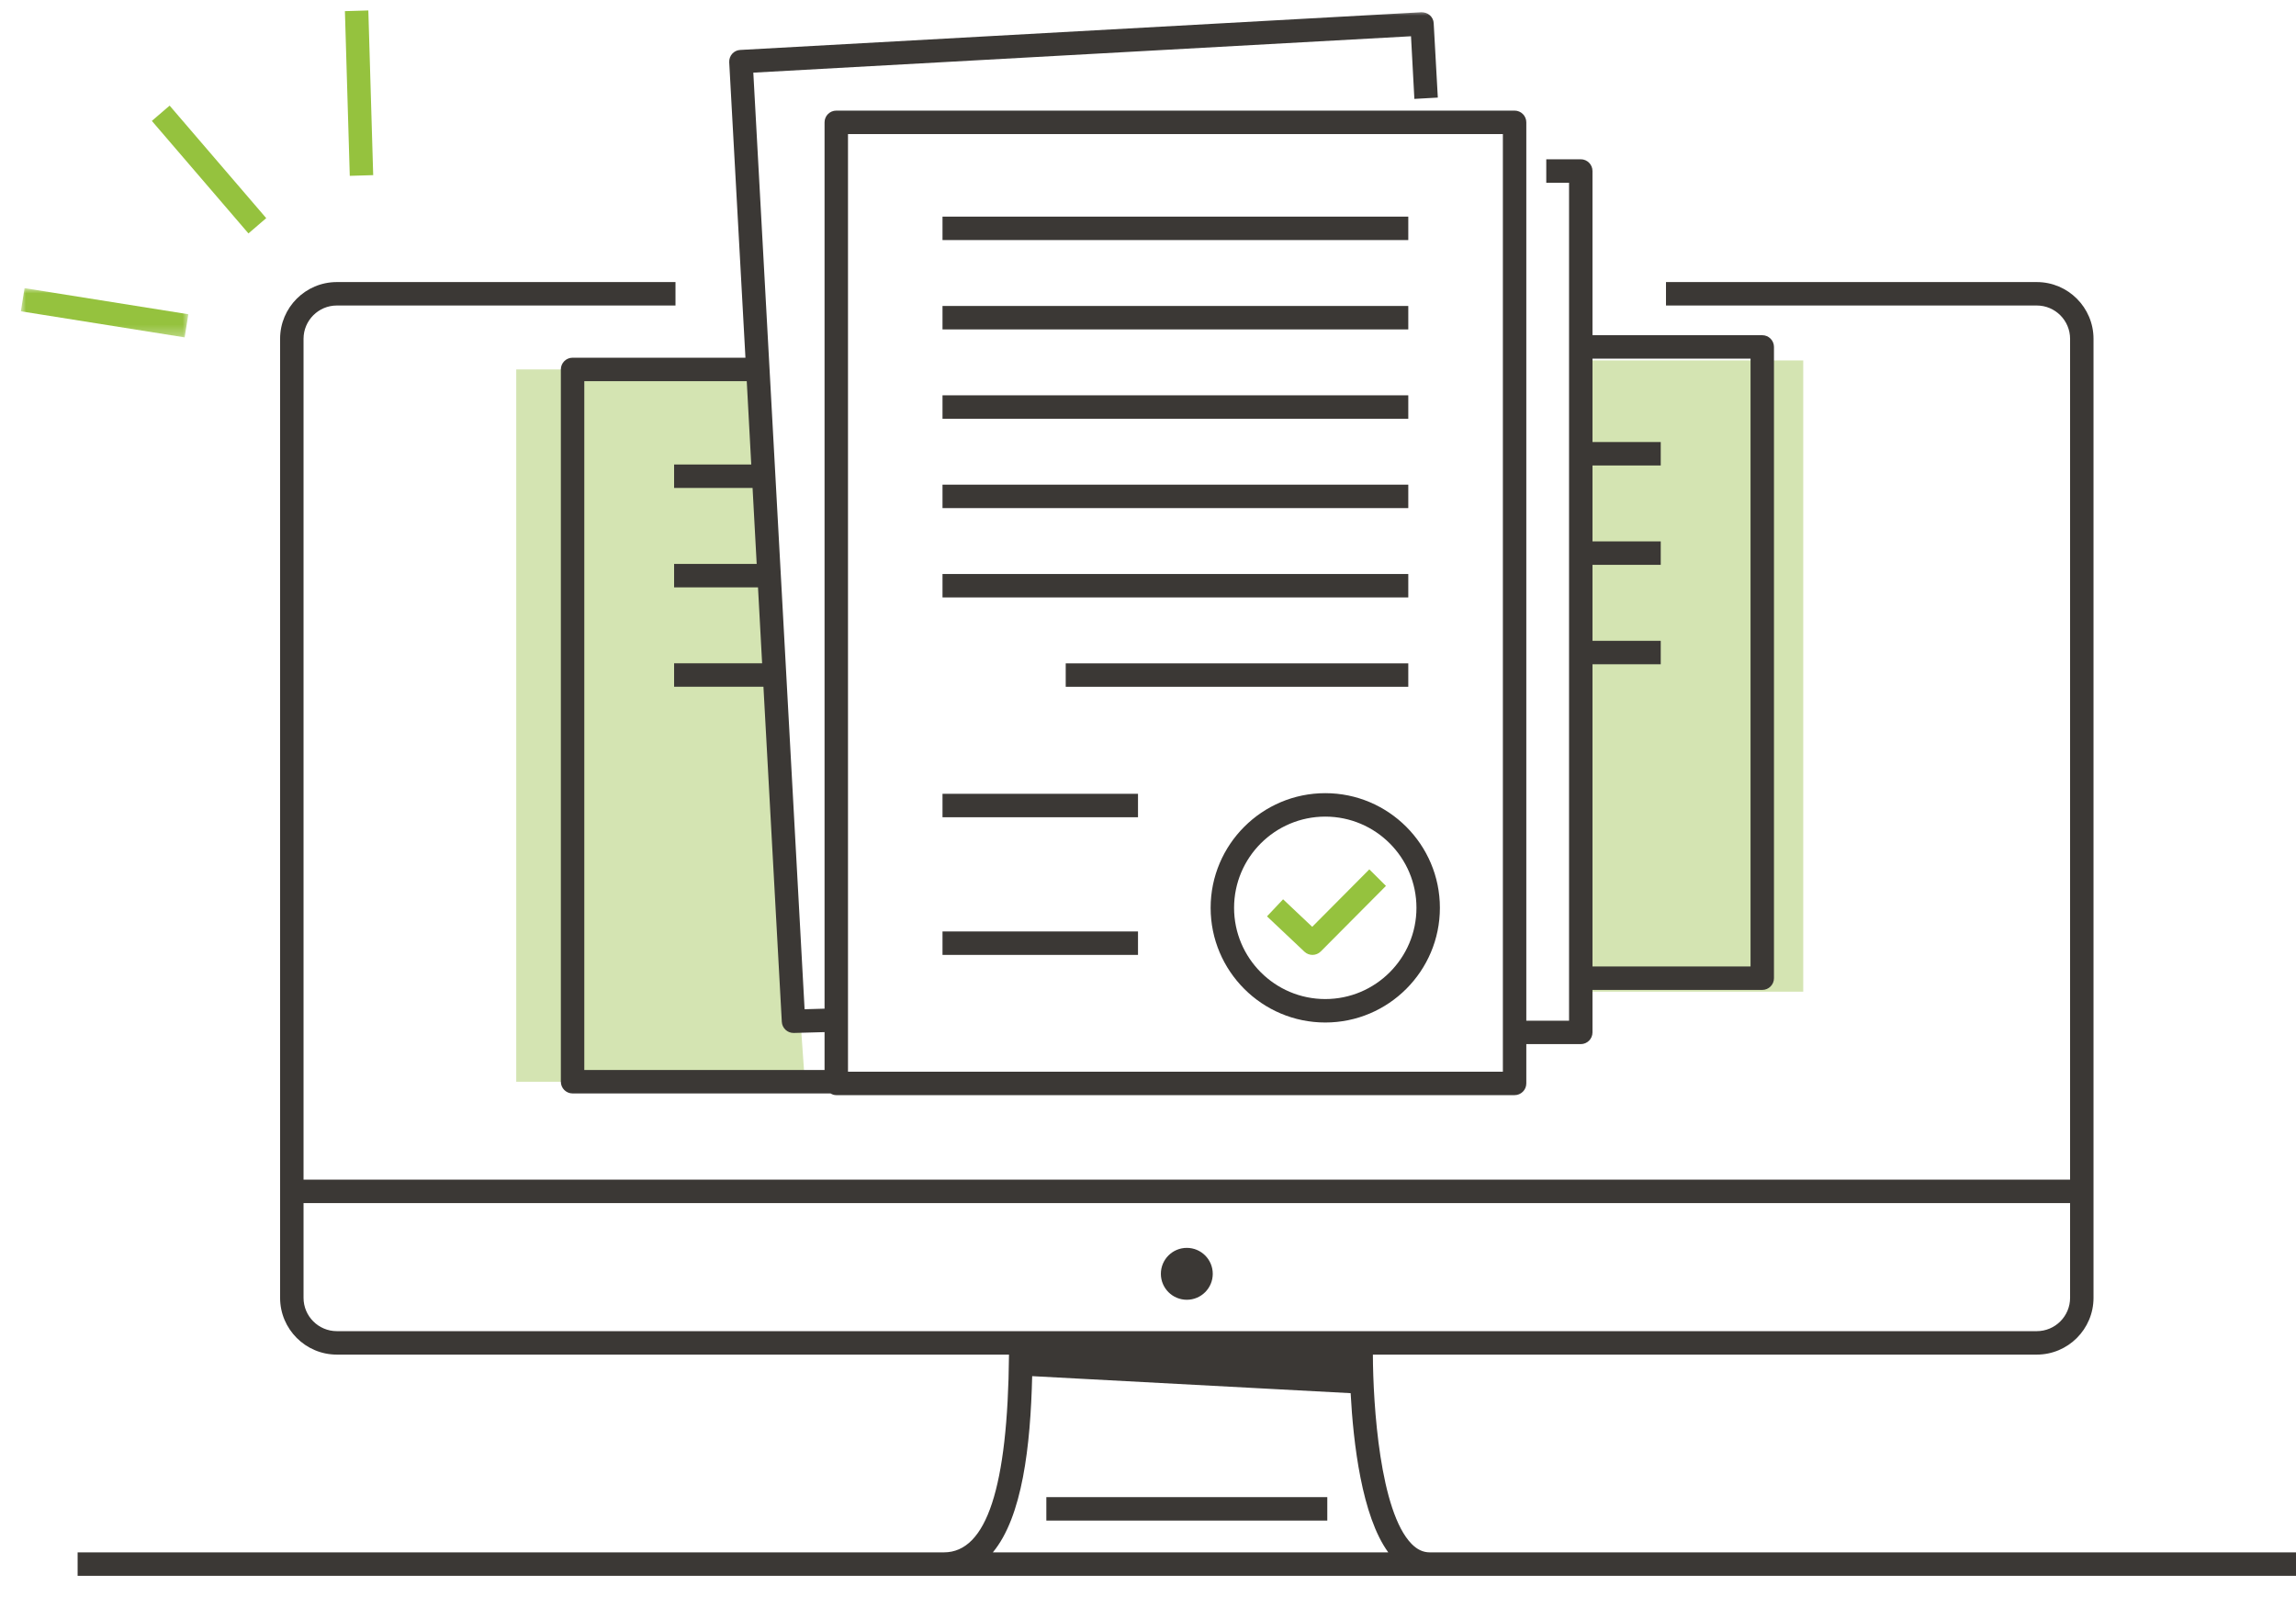
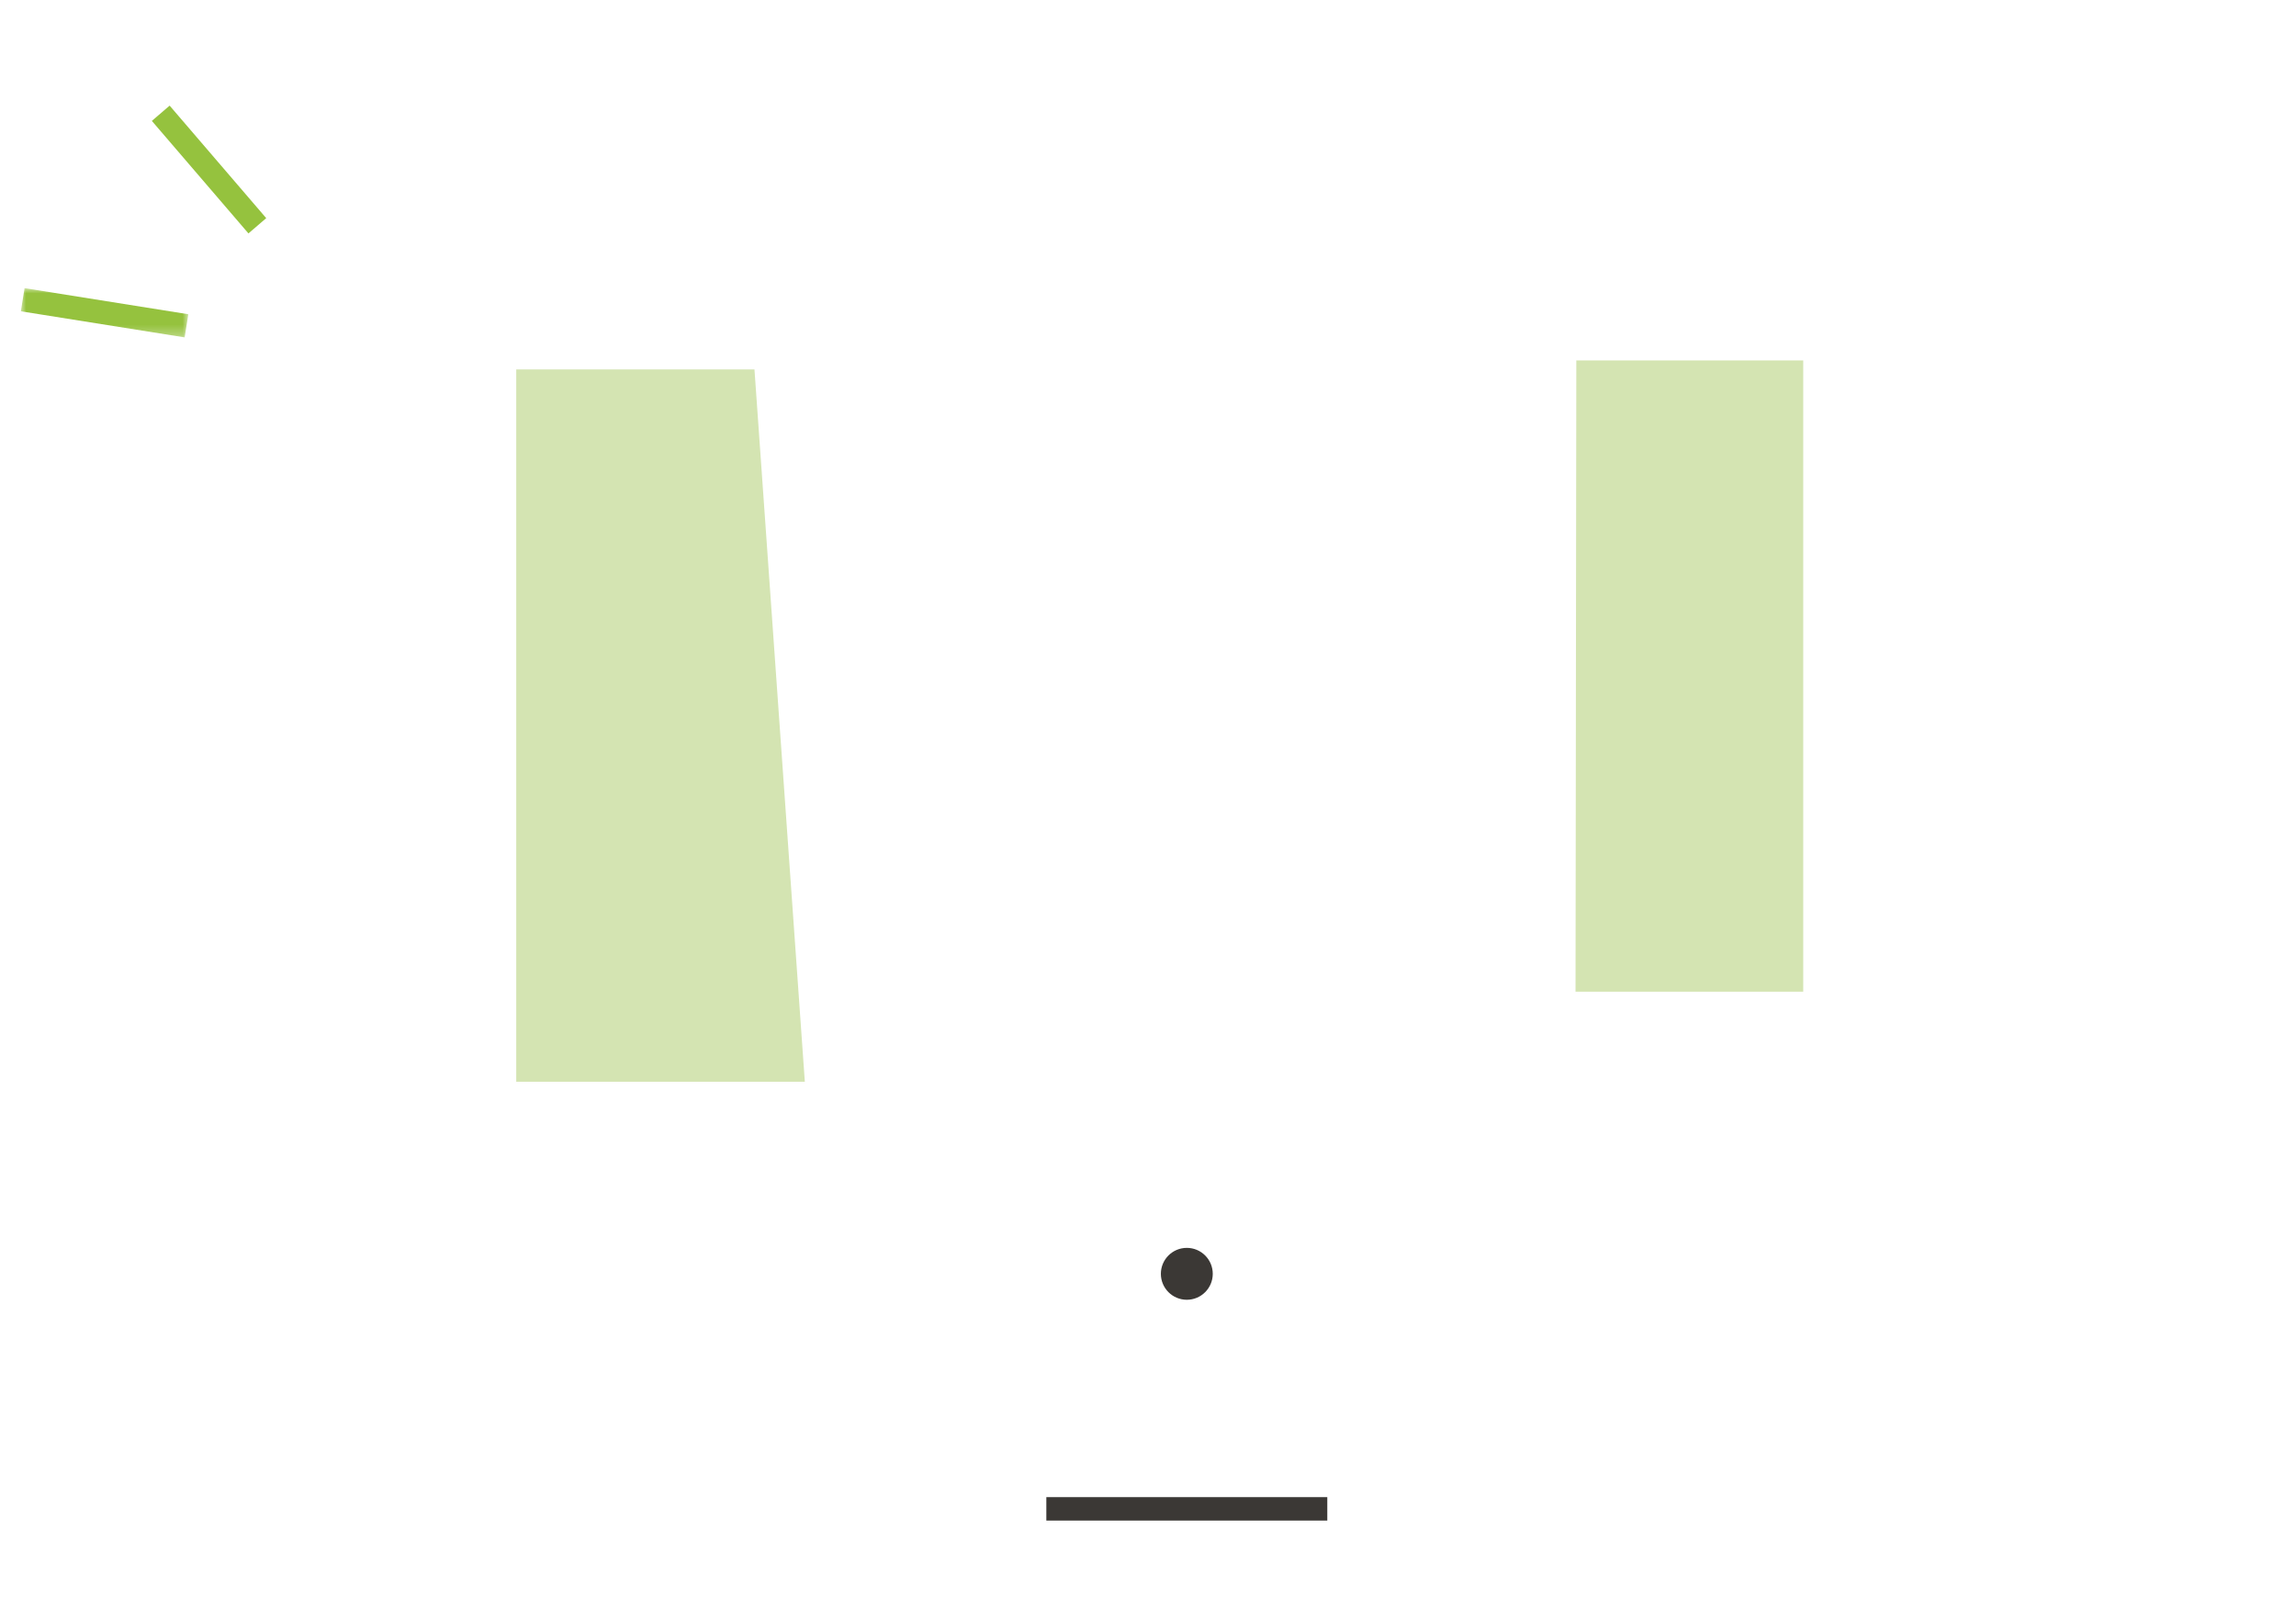
<svg xmlns="http://www.w3.org/2000/svg" xmlns:xlink="http://www.w3.org/1999/xlink" width="220px" height="153px" viewBox="0 0 220 153" version="1.1">
  <title>annonsera_i_platsbanken</title>
  <defs>
    <polygon id="path-1" points="0 -2.55388806e-14 16.046 -2.55388806e-14 16.046 4.719 0 4.719" />
-     <polygon id="path-3" points="0 150 218 150 218 0 0 0" />
  </defs>
  <g id="annonsera_i_platsbanken" stroke="none" stroke-width="1" fill="none" fill-rule="evenodd">
    <g id="Group-28" transform="translate(2, 1)">
      <polyline id="Fill-1" fill="#D4E4B2" points="148.966 94.031 170.784 94.031 170.784 33.538 149.041 33.538" />
      <polyline id="Fill-2" fill="#D4E4B2" points="75.118 102.659 47.465 102.659 47.465 34.4 70.292 34.4" />
      <polygon id="Fill-3" fill="#3B3835" points="98.259 144.708 125.18 144.708 125.18 142.462 98.259 142.462" />
      <g id="Group-27" transform="translate(0, -0)">
        <path d="M111.719,123.55 C113.092,123.55 114.205,122.437 114.205,121.064 C114.205,119.69 113.092,118.577 111.719,118.577 C110.346,118.577 109.233,119.69 109.233,121.064 C109.233,122.437 110.346,123.55 111.719,123.55" id="Fill-4" fill="#3B3835" />
-         <path d="M96.902,130.869 L127.417,132.5 C127.67,137.263 128.485,144.283 131.022,147.754 L93.133,147.754 C95.961,144.352 96.741,137.577 96.902,130.869 L96.902,130.869 Z M27.085,114.285 L196.353,114.285 L196.353,123.366 C196.353,125.126 194.922,126.557 193.163,126.557 L128.432,126.557 L95.815,126.557 L30.274,126.557 C28.516,126.557 27.085,125.126 27.085,123.366 L27.085,114.285 Z M134.991,147.754 C134.358,147.754 133.79,147.487 133.253,146.939 C130.224,143.848 129.566,133.665 129.548,128.804 L193.163,128.804 C196.16,128.804 198.598,126.364 198.598,123.366 L198.598,31.467 C198.598,28.468 196.16,26.029 193.163,26.029 L157.633,26.029 L157.633,28.275 L193.163,28.275 C194.922,28.275 196.353,29.708 196.353,31.467 L196.353,112.039 L27.085,112.039 L27.085,31.467 C27.085,29.708 28.516,28.275 30.274,28.275 L62.725,28.275 L62.725,26.029 L30.274,26.029 C27.278,26.029 24.839,28.468 24.839,31.467 L24.839,123.366 C24.839,126.364 27.278,128.804 30.274,128.804 L94.681,128.804 C94.567,141.539 92.529,147.754 88.448,147.754 L5.438,147.754 L5.438,150 L218,150 L218,147.754 L134.991,147.754 Z" id="Fill-6" fill="#3B3835" />
        <polygon id="Fill-8" fill="#95C23E" points="23.509 19.903 14.254 9.121 12.55 10.585 21.806 21.367" />
        <g id="Group-12" transform="translate(0, 26.611)">
          <mask id="mask-2" fill="white">
            <use xlink:href="#path-1" />
          </mask>
          <g id="Clip-11" />
          <polygon id="Fill-10" fill="#95C23E" mask="url(#mask-2)" points="16.046 2.501 0.353 -2.55388806e-14 -0 2.219 15.693 4.719" />
        </g>
-         <polygon id="Fill-13" fill="#95C23E" points="33.759 15.783 33.294 0.001 31.049 0.067 31.515 15.85" />
        <mask id="mask-4" fill="white">
          <use xlink:href="#path-3" />
        </mask>
        <g id="Clip-16" />
        <polygon id="Fill-15" fill="#3B3835" mask="url(#mask-4)" points="88.31 30.566 132.94 30.566 132.94 28.319 88.31 28.319" />
        <polygon id="Fill-17" fill="#3B3835" mask="url(#mask-4)" points="88.31 22.004 132.94 22.004 132.94 19.758 88.31 19.758" />
        <polygon id="Fill-18" fill="#3B3835" mask="url(#mask-4)" points="88.31 39.127 132.94 39.127 132.94 36.881 88.31 36.881" />
        <polygon id="Fill-19" fill="#3B3835" mask="url(#mask-4)" points="88.31 77.312 107.042 77.312 107.042 75.066 88.31 75.066" />
        <polygon id="Fill-20" fill="#3B3835" mask="url(#mask-4)" points="88.31 90.503 107.042 90.503 107.042 88.257 88.31 88.257" />
        <polygon id="Fill-21" fill="#3B3835" mask="url(#mask-4)" points="88.31 47.689 132.94 47.689 132.94 45.442 88.31 45.442" />
        <polygon id="Fill-22" fill="#3B3835" mask="url(#mask-4)" points="88.31 56.25 132.94 56.25 132.94 54.004 88.31 54.004" />
        <polygon id="Fill-23" fill="#3B3835" mask="url(#mask-4)" points="100.116 64.811 132.94 64.811 132.94 62.565 100.116 62.565" />
        <path d="M124.986,94.734 C120.167,94.734 116.248,90.813 116.248,85.992 C116.248,81.172 120.167,77.252 124.986,77.252 C129.804,77.252 133.723,81.172 133.723,85.992 C133.723,90.813 129.804,94.734 124.986,94.734 M124.986,75.005 C118.929,75.005 114.002,79.934 114.002,85.992 C114.002,92.052 118.929,96.981 124.986,96.981 C131.042,96.981 135.969,92.052 135.969,85.992 C135.969,79.934 131.042,75.005 124.986,75.005" id="Fill-24" fill="#3B3835" mask="url(#mask-4)" />
        <path d="M123.735,87.812 L120.944,85.175 L119.402,86.81 L122.989,90.197 C123.206,90.401 123.483,90.503 123.759,90.503 C124.049,90.503 124.337,90.392 124.556,90.172 L130.8,83.892 L129.207,82.307 L123.735,87.812 Z" id="Fill-25" fill="#95C23E" mask="url(#mask-4)" />
        <path d="M165.735,91.612 L150.59,91.612 L150.59,62.651 L157.13,62.651 L157.13,60.405 L150.59,60.405 L150.59,53.126 L157.13,53.126 L157.13,50.88 L150.59,50.88 L150.59,43.602 L157.13,43.602 L157.13,41.355 L150.59,41.355 L150.59,33.367 L165.735,33.367 L165.735,91.612 Z M79.254,101.694 L142.004,101.694 L142.004,11.846 L79.254,11.846 L79.254,101.694 Z M77.008,101.532 L53.987,101.532 L53.987,35.524 L69.553,35.524 L69.984,43.512 L62.592,43.512 L62.592,45.758 L70.11,45.758 L70.505,53.037 L62.592,53.037 L62.592,55.283 L70.631,55.283 L71.026,62.561 L62.592,62.561 L62.592,64.808 L71.152,64.808 L72.912,96.923 C72.948,97.516 73.442,97.983 74.035,97.983 L74.062,97.983 L77.008,97.902 L77.008,101.532 Z M166.857,31.121 L150.59,31.121 L150.59,15.387 C150.59,14.767 150.087,14.263 149.468,14.263 L146.162,14.263 L146.162,16.51 L148.345,16.51 L148.345,96.806 L144.249,96.806 L144.249,10.723 C144.249,10.103 143.746,9.6 143.126,9.6 L78.131,9.6 C77.511,9.6 77.008,10.103 77.008,10.723 L77.008,95.656 L75.095,95.71 L70.182,5.961 L133.201,2.474 L133.524,8.477 L135.77,8.351 L135.375,1.234 C135.366,0.938 135.231,0.659 135.006,0.461 C134.782,0.264 134.494,0.174 134.198,0.174 L68.933,3.786 C68.313,3.813 67.846,4.343 67.873,4.963 L69.427,33.277 L52.864,33.277 C52.244,33.277 51.741,33.78 51.741,34.4 L51.741,102.656 C51.741,103.276 52.244,103.779 52.864,103.779 L77.583,103.779 C77.745,103.878 77.924,103.941 78.131,103.941 L143.126,103.941 C143.746,103.941 144.249,103.437 144.249,102.817 L144.249,99.052 L149.468,99.052 C150.087,99.052 150.59,98.549 150.59,97.929 L150.59,93.859 L166.857,93.859 C167.477,93.859 167.98,93.355 167.98,92.735 L167.98,32.244 C167.98,31.624 167.477,31.121 166.857,31.121 L166.857,31.121 Z" id="Fill-26" fill="#3B3835" mask="url(#mask-4)" />
      </g>
    </g>
  </g>
</svg>